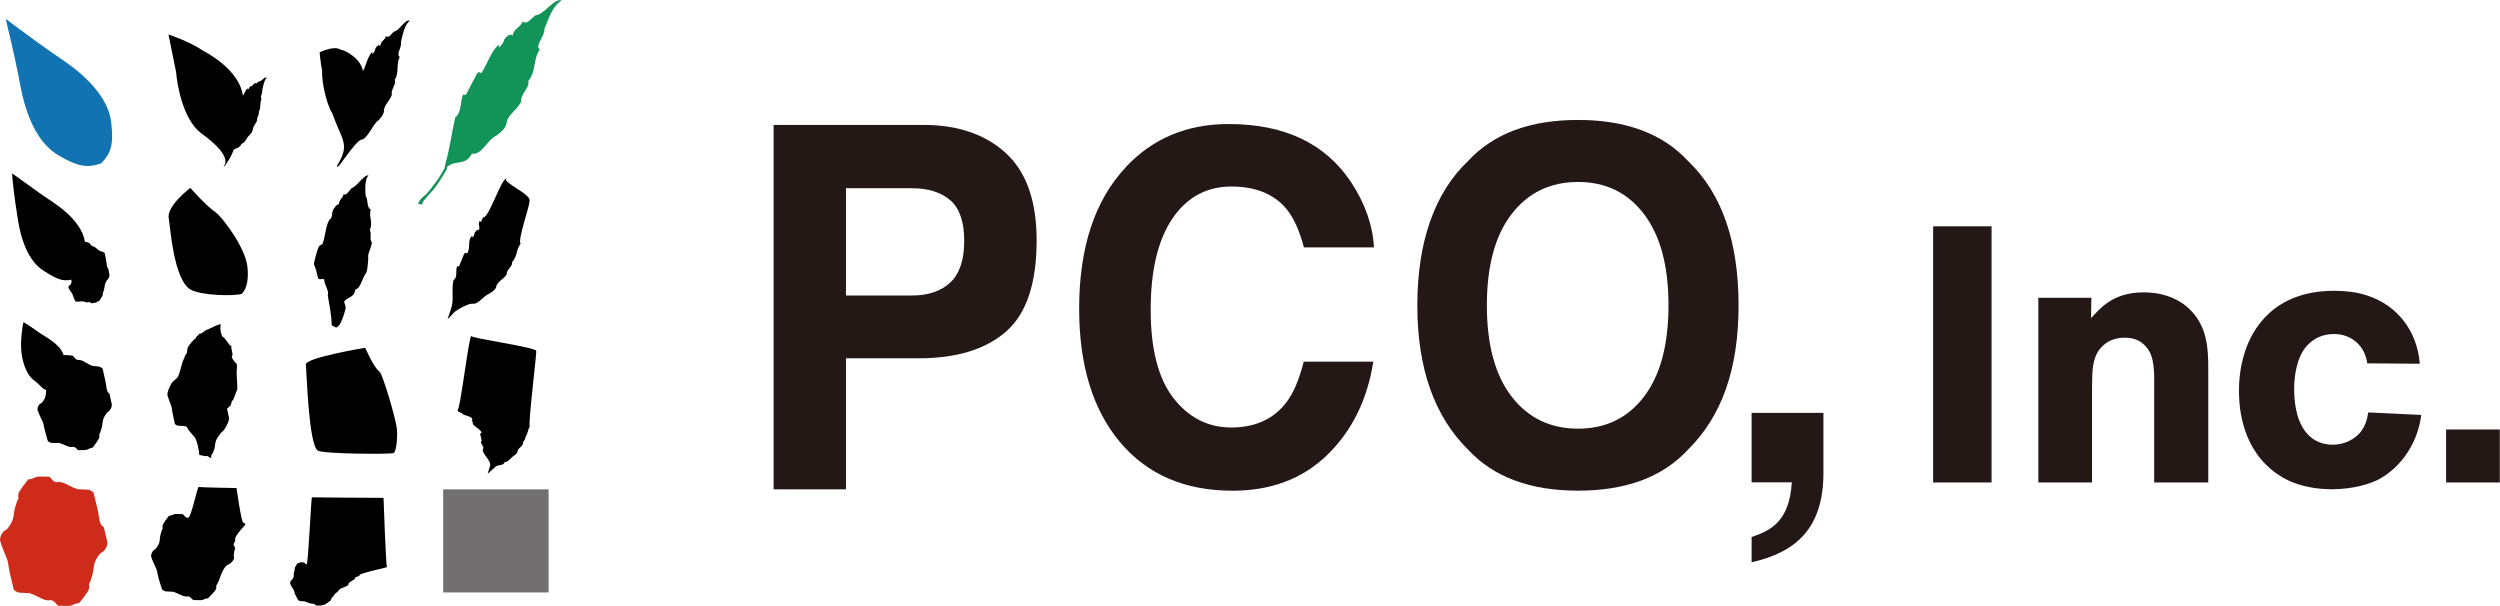
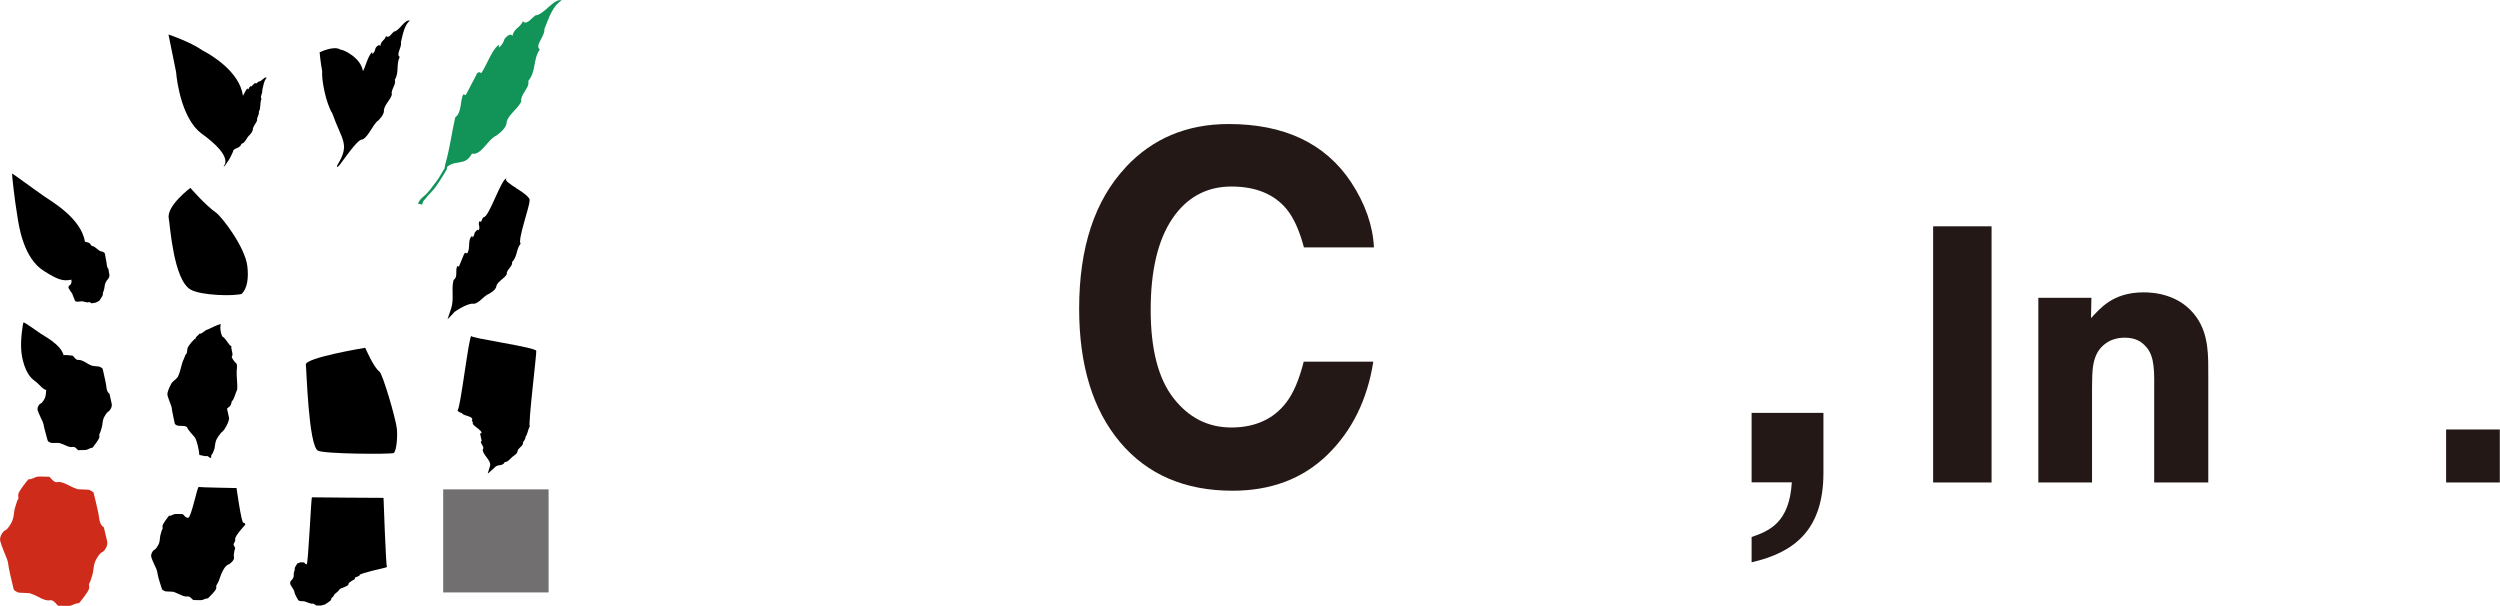
<svg xmlns="http://www.w3.org/2000/svg" width="429" height="104" xml:space="preserve" overflow="hidden">
  <g transform="translate(-261 -147)">
    <path d="M1.199 95.94C1.374 96.398 1.391 96.706 1.515 97.489 1.649 98.271 2.356 101.177 2.356 101.177 2.356 101.177 2.864 101.685 3.372 101.685 3.88 101.685 5.113 101.777 5.113 101.777 5.113 101.777 5.471 101.943 5.812 102.052 6.153 102.16 7.677 103.176 8.46 102.984 9.243 102.801 9.726 104 10.025 103.933 10.325 103.859 11.782 104.075 12.232 103.842 12.681 103.609 13.165 103.492 13.165 103.492 13.165 103.492 13.373 103.567 13.531 103.401 13.681 103.242 15.046 101.535 15.171 101.002 15.296 100.47 15.055 100.278 15.204 100.12 15.354 99.953 15.637 99.012 15.804 98.405 15.97 97.797 15.879 96.881 16.404 95.94 16.936 94.999 17.203 94.807 17.494 94.674 17.777 94.541 18.444 93.633 18.26 92.859 18.069 92.093 17.694 90.461 17.694 90.461 17.694 90.461 17.278 90.203 17.103 89.745 16.928 89.287 16.912 88.979 16.787 88.188 16.653 87.405 15.946 84.507 15.946 84.507 15.946 84.507 15.438 83.999 14.93 83.999 14.422 83.999 13.189 83.916 13.189 83.916 13.189 83.916 12.831 83.75 12.49 83.641 12.149 83.533 10.625 82.517 9.842 82.709 9.059 82.9 8.576 81.693 8.277 81.768 7.977 81.835 6.52 81.626 6.07 81.859 5.62 82.093 5.138 82.209 5.138 82.209 5.138 82.209 4.929 82.134 4.78 82.301 4.63 82.459 3.264 84.166 3.139 84.699 3.014 85.232 3.256 85.423 3.106 85.582 2.956 85.748 2.681 86.689 2.506 87.288 2.34 87.896 2.431 88.812 1.898 89.753 1.366 90.694 1.099 90.886 0.808 91.019 0.525 91.152-0.142 92.06 0.042 92.834 0.233 93.6 1.024 95.49 1.207 95.948Z" fill="#CE2B1B" transform="matrix(1.007 0 0 1 261 147.025)" />
    <path d="M76.139 29.027C75.923 29.418 74.415 31.983 73.741 32.657 73.366 33.032 72.417 34.148 72.209 34.398 72.001 34.647 72.009 34.997 71.926 35.08 71.884 35.122 71.767 35.022 71.601 34.997 71.426 34.98 71.268 35.03 71.268 34.93 71.268 34.697 71.568 34.173 72.134 33.723 73.108 32.957 73.658 31.966 74.316 31.167 74.799 30.592 75.448 29.318 75.748 28.885L75.873 28.194C76.672 25.38 76.98 22.715 77.571 20.126 78.745 19.185 78.354 17.411 78.937 16.17L79.362 16.295 81.16 12.848C81.318 12.257 81.868 12.282 81.984 12.573 82.992 11.075 83.666 8.835 84.932 7.669 85.14 7.735 84.865 8.035 85.074 8.094 85.432 7.81 85.798 7.278 85.965 6.686 86.389 6.045 87.189 5.629 87.28 6.17 87.746 4.638 88.521 4.871 89.104 3.63 89.77 4.338 90.494 3.139 91.269 2.598 92.609 2.598 94.483-0.441 95.715 0.05 94.141 0.999 93.517 3.123 92.767 4.954 92.917 6.153 91.06 7.785 91.985 8.443 90.769 10.267 91.435 12.124 90.011 13.889 90.344 15.013 88.612 16.17 88.829 17.386 88.154 18.852 86.364 19.742 86.298 21.258 85.998 22.199 85.223 22.74 84.632 23.206 83.075 23.906 82.034 26.679 80.427 26.337 79.212 28.544 77.796 27.303 76.197 28.594L76.147 29.027Z" fill="#129358" transform="matrix(1.007 0 0 1 261 147.025)" />
    <path d="M82.442 37.228C83.333 37.279 85.548 30.284 86.356 30.617 85.298 31.133 90.752 33.407 90.228 34.481 90.311 35.205 88.121 41.35 88.729 41.775 87.896 42.832 88.213 43.956 87.247 44.964 87.455 45.647 86.231 46.28 86.364 47.021 85.89 47.878 84.616 48.336 84.549 49.252 84.332 49.802 83.783 50.102 83.392 50.36 82.351 50.726 81.493 52.333 80.427 52.075 79.153 52.25 77.421 53.524 77.421 53.524 77.272 53.749 76.072 54.973 76.272 54.723L76.864 52.958C77.43 51.292 76.864 49.56 77.296 48.02 78.088 47.495 77.521 46.355 77.929 45.63L78.204 45.722 79.053 43.64C79.17 43.29 79.503 43.324 79.57 43.498 80.261 42.633 79.595 41.109 80.452 40.451 80.594 40.493 80.386 40.667 80.527 40.709 80.76 40.551 80.802 40.201 80.919 39.851 81.21 39.477 81.526 39.219 81.585 39.552 81.909 38.652 81.335 38.619 81.743 37.895 82.176 38.344 81.943 37.52 82.467 37.22Z" transform="matrix(1.007 0 0 1 261 147.025)" />
    <path d="M77.988 70.31C78.437 70.285 79.911 57.479 80.327 57.62 79.819 57.97 91.593 59.586 91.385 60.21 91.46 60.602 89.961 72.942 90.278 73.141 89.911 73.774 89.97 74.365 89.528 74.973 89.662 75.34 89.012 75.756 89.112 76.156 88.921 76.655 88.179 76.972 88.188 77.48 88.105 77.796 87.805 77.988 87.613 78.154 87.114 78.421 86.564 79.337 86.023 79.262 85.665 80.019 84.924 79.62 84.416 80.078L83.125 81.26C83.058 81.393 83.516 79.894 83.516 79.894 83.725 78.945 82.134 77.929 82.276 77.055 82.65 76.722 81.801 76.081 81.968 75.664L82.101 75.698 81.826 74.457C81.868 74.257 81.984 74.249 82.034 74.349 82.342 73.833 80.194 72.9 80.594 72.484 80.669 72.5 80.544 72.6 80.619 72.625 80.727 72.525 80.394 72.309 80.436 72.109 80.561 71.884 80.377 71.701 80.427 71.884 80.552 71.368 78.595 71.26 78.77 70.835 79.003 71.06 77.754 70.535 78.004 70.335Z" transform="matrix(1.007 0 0 1 261 147.025)" />
    <path d="M75.523 83.95 93.484 83.95 93.484 101.635 75.523 101.635Z" fill="#726F70" transform="matrix(1.007 0 0 1 261 147.025)" />
    <path d="M41.467 89.678C41.125 89.678 40.309 83.725 40.309 83.725 40.309 83.725 34.081 83.616 33.856 83.541 33.631 83.466 32.607 88.687 32.091 88.812 31.566 88.937 31.258 88.138 31.058 88.188 30.859 88.229 29.918 88.088 29.61 88.246 29.31 88.404 28.994 88.479 28.994 88.479 28.994 88.479 28.852 88.429 28.752 88.537 28.652 88.646 27.794 89.778 27.711 90.136 27.628 90.486 27.794 90.619 27.695 90.727 27.595 90.836 27.428 91.468 27.32 91.868 27.203 92.268 27.32 92.884 26.962 93.508 26.604 94.141 26.445 94.266 26.254 94.35 26.062 94.441 25.654 95.041 25.779 95.557 25.904 96.073 26.537 97.322 26.654 97.63 26.77 97.938 26.803 98.146 26.895 98.663 26.978 99.187 27.62 101.119 27.62 101.119 27.62 101.119 27.978 101.46 28.319 101.46 28.66 101.46 29.526 101.519 29.526 101.519 29.526 101.519 29.776 101.627 30.001 101.702 30.234 101.769 31.375 102.451 31.899 102.326 32.424 102.202 32.815 103.001 33.015 102.951 33.215 102.901 34.297 103.043 34.597 102.893 34.897 102.734 35.247 102.659 35.247 102.659 35.247 102.659 35.388 102.709 35.488 102.601 35.588 102.493 36.746 101.361 36.829 101.002 36.912 100.644 36.787 100.52 36.887 100.411 36.987 100.303 37.312 99.67 37.42 99.27 37.537 98.862 37.778 98.255 38.128 97.63 38.486 97.006 38.844 96.872 39.035 96.789 39.227 96.698 39.993 96.098 39.868 95.582 39.743 95.074 40.085 93.983 40.085 93.983 40.085 93.983 39.943 93.817 39.827 93.508 39.71 93.2 40.168 92.992 40.076 92.476 39.993 91.951 41.8 90.02 41.8 90.02 41.8 90.02 41.816 89.678 41.475 89.678Z" transform="matrix(1.007 0 0 1 261 147.025)" />
    <path d="M65.939 97.231C65.764 97.231 65.356 85.407 65.356 85.407 65.356 85.407 53.266 85.348 53.149 85.315 53.032 85.282 52.525 96.731 52.267 96.797 52.008 96.864 51.875 96.456 51.775 96.481 51.675 96.506 51.242 96.431 51.092 96.506 50.943 96.581 50.793 96.623 50.793 96.623 50.793 96.623 50.726 96.598 50.676 96.656 50.626 96.706 50.268 97.281 50.227 97.455 50.185 97.63 50.276 97.697 50.227 97.755 50.176 97.805 50.127 98.121 50.068 98.321 50.01 98.521 50.135 98.829 49.96 99.146 49.785 99.462 49.735 99.52 49.644 99.57 49.552 99.612 49.394 99.92 49.46 100.178 49.527 100.436 49.993 101.061 50.052 101.211 50.11 101.361 50.168 101.469 50.21 101.727 50.251 101.985 50.818 102.959 50.818 102.959 50.818 102.959 51.026 103.126 51.192 103.126 51.359 103.126 51.867 103.159 51.867 103.159 51.867 103.159 52.008 103.217 52.117 103.251 52.233 103.284 52.999 103.625 53.266 103.567 53.524 103.5 53.824 103.9 53.923 103.884 54.023 103.859 54.723 103.933 54.873 103.85 55.023 103.775 55.239 103.734 55.239 103.734 55.239 103.734 55.314 103.759 55.372 103.709 55.422 103.659 56.363 103.084 56.413 102.909 56.455 102.734 56.438 102.668 56.488 102.618 56.538 102.56 56.904 102.251 56.963 102.043 57.021 101.843 57.604 101.535 57.779 101.227 57.954 100.911 58.403 100.853 58.495 100.803 58.586 100.761 59.452 100.453 59.394 100.195 59.328 99.937 60.393 99.395 60.393 99.395 60.393 99.395 60.535 99.312 60.468 99.154 60.41 98.996 61.334 98.896 61.293 98.638 61.251 98.38 65.573 97.405 65.573 97.405 65.573 97.405 66.105 97.239 65.939 97.239Z" transform="matrix(1.007 0 0 1 261 147.025)" />
    <path d="M67.121 77.713C66.405 77.954 55.156 77.879 54.173 77.305 52.558 76.356 52.242 63.199 52.117 62.567 51.883 61.367 62.242 59.652 62.242 59.652 62.242 59.652 63.657 63.033 64.665 63.741 65.198 64.115 67.421 71.693 67.629 73.541 67.754 74.657 67.629 77.163 67.113 77.713Z" transform="matrix(1.007 0 0 1 261 147.025)" />
    <path d="M41.217 50.393C39.926 50.826 34.231 50.701 32.466 49.66 29.551 47.945 28.985 38.602 28.76 37.462 28.336 35.305 32.441 32.216 32.441 32.216 32.441 32.216 34.997 35.197 36.812 36.462 37.77 37.137 41.767 42.341 42.15 45.663 42.383 47.67 42.15 49.41 41.217 50.385Z" transform="matrix(1.007 0 0 1 261 147.025)" />
    <path d="M7.902 66.905C7.219 66.772 6.878 66.055 5.895 65.314 4.197 64.149 3.689 61.201 3.63 60.144 3.447 58.462 3.897 55.414 3.997 55.306 4.097 55.197 5.812 56.447 6.936 57.229 7.527 57.645 10.317 59.044 10.85 60.935 11.158 60.818 12.132 61.01 12.332 61.001 12.532 60.993 12.865 61.825 13.389 61.742 13.914 61.667 14.938 62.392 15.171 62.508 15.404 62.592 15.637 62.717 15.646 62.725 15.646 62.758 16.47 62.841 16.811 62.866 17.153 62.891 17.486 63.241 17.494 63.266 17.494 63.333 17.977 65.331 18.061 65.914 18.144 66.463 18.152 66.697 18.269 67.03 18.385 67.354 18.66 67.538 18.66 67.554 18.66 67.596 18.91 68.712 19.035 69.269 19.16 69.811 18.71 70.452 18.518 70.56 18.327 70.677 18.144 70.827 17.786 71.476 17.428 72.142 17.486 72.783 17.369 73.225 17.253 73.658 17.061 74.307 16.953 74.432 16.853 74.549 17.003 74.69 16.92 75.057 16.828 75.448 15.912 76.622 15.796 76.763 15.696 76.872 15.554 76.83 15.554 76.83 15.554 76.838 15.229 76.93 14.921 77.097 14.613 77.28 13.631 77.163 13.423 77.238 13.214 77.305 12.881 76.522 12.348 76.672 11.816 76.83 10.783 76.181 10.542 76.139 10.308 76.072 10.067 75.972 10.059 75.981 10.05 75.998 9.218 75.964 8.868 75.981 8.518 75.989 8.177 75.664 8.168 75.681 8.143 75.723 7.644 73.824 7.527 73.341 7.427 72.833 7.411 72.65 7.278 72.359 7.136 72.084 6.578 70.868 6.42 70.385 6.278 69.894 6.703 69.303 6.878 69.245 7.053 69.178 7.219 69.061 7.561 68.454 7.894 67.854 7.802 67.271 7.885 66.888Z" transform="matrix(1.007 0 0 1 261 147.025)" />
    <path d="M12.132 47.97C10.6 48.303 9.642 47.828 7.519 46.496 3.972 44.323 3.189 38.619 2.956 37.037 2.473 34.198 2.007 29.818 2.057 29.759 2.107 29.701 5.329 32.124 7.569 33.69 8.76 34.522 13.847 37.437 14.472 41.459 14.63 41.459 15.13 41.617 15.238 41.675 15.346 41.725 15.513 42.2 15.787 42.208 16.054 42.249 16.57 42.682 16.695 42.816 16.811 42.882 16.936 42.957 16.936 42.982 16.936 43.041 17.353 43.132 17.528 43.19 17.703 43.232 17.869 43.44 17.869 43.474 17.869 43.607 18.119 44.706 18.16 45.097 18.202 45.414 18.21 45.563 18.269 45.772 18.327 45.955 18.468 46.072 18.46 46.096 18.46 46.171 18.585 46.796 18.643 47.121 18.702 47.437 18.477 47.795 18.377 47.895 18.277 47.987 18.185 48.095 18.002 48.461 17.819 48.844 17.836 49.219 17.769 49.494 17.703 49.743 17.603 50.102 17.544 50.21 17.486 50.285 17.561 50.376 17.519 50.576 17.461 50.826 16.986 51.467 16.92 51.592 16.87 51.659 16.795 51.634 16.795 51.65 16.795 51.675 16.62 51.734 16.462 51.842 16.295 51.975 15.796 51.95 15.671 52.025 15.554 52.092 15.379 51.734 15.096 51.834 14.813 51.958 14.272 51.684 14.13 51.709 14.005 51.692 13.881 51.65 13.872 51.667 13.856 51.709 13.423 51.717 13.231 51.75 13.048 51.775 12.865 51.634 12.848 51.65 12.798 51.734 12.507 50.843 12.415 50.668 12.348 50.443 12.323 50.368 12.24 50.251 12.132 50.168 11.807 49.61 11.691 49.419 11.591 49.202 11.782 48.944 11.841 48.944 11.907 48.936 11.965 48.903 12.115 48.628 12.24 48.37 12.165 48.111 12.165 47.97Z" transform="matrix(1.007 0 0 1 261 147.025)" />
-     <path d="M17.228 28.019C14.846 28.827 13.273 28.585 10.009 26.662 4.613 23.489 3.564 15.03 3.139 12.915 2.348 8.935 0.974 3.214 0.974 3.214 0.974 3.214 5.704 6.803 9.068 9.159 10.85 10.4 18.235 14.83 18.951 20.983 19.384 24.705 18.96 26.221 17.228 28.019Z" fill="#1273B3" transform="matrix(1.007 0 0 1 261 147.025)" />
    <path d="M56.646 19.468C55.539 17.686 54.773 13.731 54.898 12.149 54.631 10.816 54.465 8.959 54.465 8.959 54.465 8.959 56.913 7.719 58.037 8.502 58.686 8.51 61.509 9.959 61.85 12.19 62.383 11.199 62.633 9.742 63.374 8.935 63.516 8.968 63.366 9.193 63.508 9.226 63.716 9.026 63.916 8.668 63.974 8.285 64.19 7.844 64.69 7.519 64.798 7.885 64.965 6.878 65.506 7.003 65.781 6.17 66.289 6.611 66.655 5.787 67.121 5.396 68.012 5.346 68.97 3.239 69.827 3.514 68.87 4.355 68.645 5.887 68.32 7.228 68.52 8.044 67.446 9.334 68.112 9.726 67.463 11.099 68.07 12.332 67.271 13.681 67.588 14.43 66.538 15.388 66.78 16.212 66.455 17.286 65.339 18.077 65.423 19.126 65.298 19.793 64.831 20.25 64.473 20.634 63.491 21.283 62.592 23.989 61.476 23.956 60.56 24.48 58.994 26.787 57.987 28.128 57.354 28.968 57.371 28.502 57.504 28.286 59.702 24.664 58.262 24.106 56.638 19.451Z" transform="matrix(1.007 0 0 1 261 147.025)" />
    <path d="M34.314 22.873C31.058 20.392 30.151 14.189 30.009 12.348 29.485 9.692 28.71 5.895 28.71 5.895 28.71 5.895 32.299 7.078 34.539 8.643 35.755 9.268 40.859 12.207 41.392 16.404 41.675 16.037 41.816 15.429 42.191 15.146 42.266 15.171 42.191 15.296 42.258 15.321 42.366 15.263 42.466 15.113 42.499 14.963 42.616 14.771 42.866 14.638 42.924 14.855 43.016 14.414 43.282 14.538 43.424 14.189 43.682 14.463 43.865 14.097 44.098 13.956 44.548 14.03 45.031 13.073 45.455 13.306 44.972 13.839 44.864 14.705 44.689 15.479 44.789 15.954 44.24 16.662 44.564 16.92 44.231 17.703 44.514 18.419 44.098 19.176 44.248 19.609 43.707 20.142 43.815 20.608 43.632 21.216 43.057 21.674 43.074 22.265 42.999 22.64 42.749 22.898 42.558 23.123 42.033 23.515 41.775 24.572 41.175 24.622 40.834 25.488 40.259 25.221 39.735 25.796 39.735 25.796 39.735 25.954 39.727 25.962 39.627 26.179 39.194 27.162 38.952 27.486 38.819 27.661 38.278 28.519 38.219 28.519 38.161 28.519 38.103 28.561 38.094 28.527 38.061 28.477 40.093 27.053 34.314 22.865Z" transform="matrix(1.007 0 0 1 261 147.025)" />
    <path d="M28.535 67.737C28.419 67.279 29.21 65.631 29.385 65.556 29.576 65.298 29.909 65.165 30.276 64.682 30.834 63.632 30.884 62.392 31.308 61.626 31.475 61.276 31.575 60.81 31.725 60.726 31.908 60.535 31.858 60.243 31.949 59.744 32.124 59.211 33.165 58.037 33.307 58.095 33.473 57.529 33.84 57.604 33.965 57.212 34.189 57.396 34.647 56.938 35.122 56.613 35.796 56.422 37.095 55.572 37.661 55.622 37.412 55.922 37.603 57.304 37.928 57.762 38.486 58.004 38.919 59.169 39.427 59.394 39.343 60.044 39.835 60.676 39.485 61.251 39.627 61.576 39.901 62.034 40.318 62.392 40.484 62.858 40.293 63.499 40.334 63.949 40.284 64.24 40.501 66.172 40.426 66.805 40.068 67.546 39.885 68.595 39.493 68.837 39.327 69.819 39.102 69.653 38.686 70.102 38.686 70.102 38.919 71.21 39.027 71.668 39.094 72.251 38.353 73.624 38.003 73.933 37.736 74.132 37.337 74.615 36.962 75.265 36.596 75.914 36.671 76.564 36.546 76.955 36.438 77.33 36.229 77.871 36.088 77.971 35.946 78.071 36.046 78.212 35.963 78.496 35.88 78.745 35.488 78.221 35.288 78.221 35.014 78.362 34.156 78.021 33.973 78.062 33.914 77.238 33.606 75.706 33.207 75.032 33.048 74.815 31.941 73.691 31.858 73.241 31.65 73.175 31.442 73.083 31.442 73.083 31.442 73.083 30.709 73.033 30.409 73.033 30.101 73.033 29.801 72.733 29.801 72.733 29.801 72.733 29.418 71.001 29.343 70.527 29.268 70.061 29.277 69.877 29.168 69.603 29.06 69.328 28.635 68.204 28.527 67.746Z" transform="matrix(1.007 0 0 1 261 147.025)" />
-     <path d="M53.507 45.355C53.424 45.13 54.148 42.583 54.232 42.533 54.323 42.116 54.715 41.991 54.956 41.85 55.456 40.534 55.464 38.869 56.063 37.828 56.23 37.645 56.163 37.57 56.338 37.528 56.546 37.262 56.605 36.846 56.638 36.321 56.813 35.721 57.571 34.822 57.745 35.072 57.837 34.064 58.387 34.098 58.545 33.298 59.036 33.615 59.419 32.765 59.927 32.258 60.843 31.991 61.934 29.976 62.808 30.059 62.117 30.8 62.242 32.474 62.3 33.565 62.783 34.164 62.433 35.63 63.166 35.905 62.825 37.162 63.599 38.186 63.016 39.41 63.374 40.018 62.9 40.926 63.358 41.583 63.324 42.516 62.583 43.424 62.758 44.315 62.717 44.906 62.65 46.171 62.433 46.763 61.692 47.62 61.492 49.469 60.577 49.627 60.252 51.217 59.377 50.759 58.636 51.725 58.636 51.725 58.836 52.458 58.911 52.683 58.919 53.166 58.245 55.164 57.862 55.697 57.612 56.014 57.221 56.322 57.204 56.113 57.079 56.197 56.605 55.764 56.521 55.789 56.496 54.065 56.105 52.125 55.847 50.609 56.172 49.977 55.197 48.744 55.256 47.912 55.148 47.895 55.039 47.853 55.039 47.853 55.039 47.853 54.681 47.87 54.531 47.878 54.382 47.895 54.223 47.762 54.223 47.762 54.223 47.762 54.015 46.921 53.949 46.696 53.882 46.463 53.907 46.371 53.84 46.238 53.774 46.105 53.582 45.572 53.499 45.347Z" transform="matrix(1.007 0 0 1 261 147.025)" />
-     <path d="M171.429 56.88C167.949 59.935 162.986 61.459 156.533 61.459L144.16 61.459 144.16 83.95 131.828 83.95 131.828 21.408 157.341 21.408C163.219 21.408 167.907 23.023 171.404 26.246 174.902 29.468 176.65 34.464 176.65 41.225 176.65 48.611 174.91 53.824 171.429 56.88ZM161.954 34.356C160.38 32.974 158.182 32.274 155.351 32.274L144.16 32.274 144.16 50.684 155.351 50.684C158.182 50.684 160.388 49.935 161.954 48.436 163.527 46.937 164.31 44.564 164.31 41.309 164.31 38.053 163.527 35.738 161.954 34.347Z" fill="#231815" transform="matrix(1.007 0 0 1 261 147.025)" />
    <path d="M191.813 28.677C196.409 23.731 202.263 21.258 209.366 21.258 218.866 21.258 225.819 24.572 230.216 31.208 232.647 34.93 233.946 38.669 234.129 42.424L222.197 42.424C221.439 39.543 220.465 37.37 219.274 35.896 217.151 33.29 214.004 31.983 209.824 31.983 205.644 31.983 202.221 33.823 199.765 37.512 197.309 41.192 196.085 46.404 196.085 53.149 196.085 59.894 197.375 64.94 199.973 68.295 202.563 71.651 205.852 73.333 209.849 73.333 213.845 73.333 217.06 71.892 219.208 69.011 220.399 67.463 221.381 65.139 222.164 62.042L234.021 62.042C232.997 68.595 230.382 73.924 226.186 78.029 221.981 82.134 216.602 84.183 210.032 84.183 201.905 84.183 195.518 81.41 190.872 75.864 186.226 70.294 183.894 62.65 183.894 52.949 183.894 42.458 186.542 34.373 191.83 28.685Z" fill="#231815" transform="matrix(1.007 0 0 1 261 147.025)" />
-     <path d="M287.62 77.163C283.307 81.843 277.07 84.174 268.91 84.174 260.75 84.174 254.513 81.835 250.2 77.163 244.413 71.426 241.523 63.166 241.523 52.366 241.523 41.567 244.413 33.09 250.2 27.57 254.513 22.89 260.75 20.558 268.91 20.558 277.07 20.558 283.307 22.898 287.62 27.57 293.382 33.09 296.263 41.35 296.263 52.366 296.263 63.383 293.382 71.426 287.62 77.163ZM280.159 68.029C282.932 64.357 284.322 59.136 284.322 52.366 284.322 45.597 282.932 40.409 280.159 36.729 277.386 33.048 273.631 31.2 268.91 31.2 264.189 31.2 260.408 33.032 257.594 36.704 254.779 40.376 253.372 45.597 253.372 52.366 253.372 59.136 254.779 64.357 257.594 68.029 260.408 71.701 264.18 73.533 268.91 73.533 273.639 73.533 277.386 71.701 280.159 68.029Z" fill="#231815" transform="matrix(1.007 0 0 1 261 147.025)" />
    <path d="M339.378 38.811 339.378 82.767 329.42 82.767 329.42 38.811 339.378 38.811Z" fill="#231815" transform="matrix(1.007 0 0 1 261 147.025)" />
    <path d="M356.39 51.076 356.323 54.565C357.822 53.008 359.937 50.143 365.291 50.143 366.781 50.143 371.453 50.326 374.317 54.44 376.432 57.487 376.307 61.101 376.307 64.59L376.307 82.767 367.089 82.767 367.089 66.388C367.148 62.525 366.906 60.602 365.407 59.169 364.85 58.611 363.909 57.92 362.043 57.92 361.544 57.92 360.053 57.979 358.804 58.919 356.315 60.726 356.565 63.899 356.498 66.455L356.498 82.767 347.347 82.767 347.347 51.076 356.373 51.076Z" fill="#231815" transform="matrix(1.007 0 0 1 261 147.025)" />
-     <path d="M403.394 62.342C403.394 62.159 403.211 61.093 402.769 60.285 402.27 59.228 400.713 57.296 397.723 57.296 394.734 57.296 393.177 59.103 392.552 60.035 390.937 62.525 390.937 66.139 390.937 66.822 390.995 73.608 393.926 76.289 397.54 76.289 400.338 76.231 402.02 74.607 402.519 73.733 402.952 73.108 403.327 72.3 403.577 70.743L412.603 71.176C412.42 72.55 412.17 73.483 411.729 74.724 409.988 79.27 406.808 81.51 405.192 82.317 403.818 83 401.079 83.933 397.224 83.933 391.803 83.866 388.755 82.001 387.015 80.511 381.661 76.031 381.536 68.995 381.536 66.996 381.536 65.872 381.603 63.199 382.594 60.21 383.843 56.413 387.515 49.877 397.723 49.877 400.521 49.877 402.27 50.31 403.385 50.684 408.681 52.425 411.912 56.913 412.353 62.392L403.385 62.325Z" fill="#231815" transform="matrix(1.007 0 0 1 261 147.025)" />
    <path d="M425.984 73.674 425.984 82.767 416.833 82.767 416.833 73.674 425.984 73.674Z" fill="#231815" transform="matrix(1.007 0 0 1 261 147.025)" />
    <path d="M310.726 81.11C310.726 91.144 305.505 94.816 298.569 96.448L298.486 96.448 298.486 92.126C301.584 91.069 304.931 89.595 305.339 82.742L298.486 82.742 298.486 70.827 310.726 70.827 310.726 81.11Z" fill="#231815" transform="matrix(1.007 0 0 1 261 147.025)" />
  </g>
</svg>